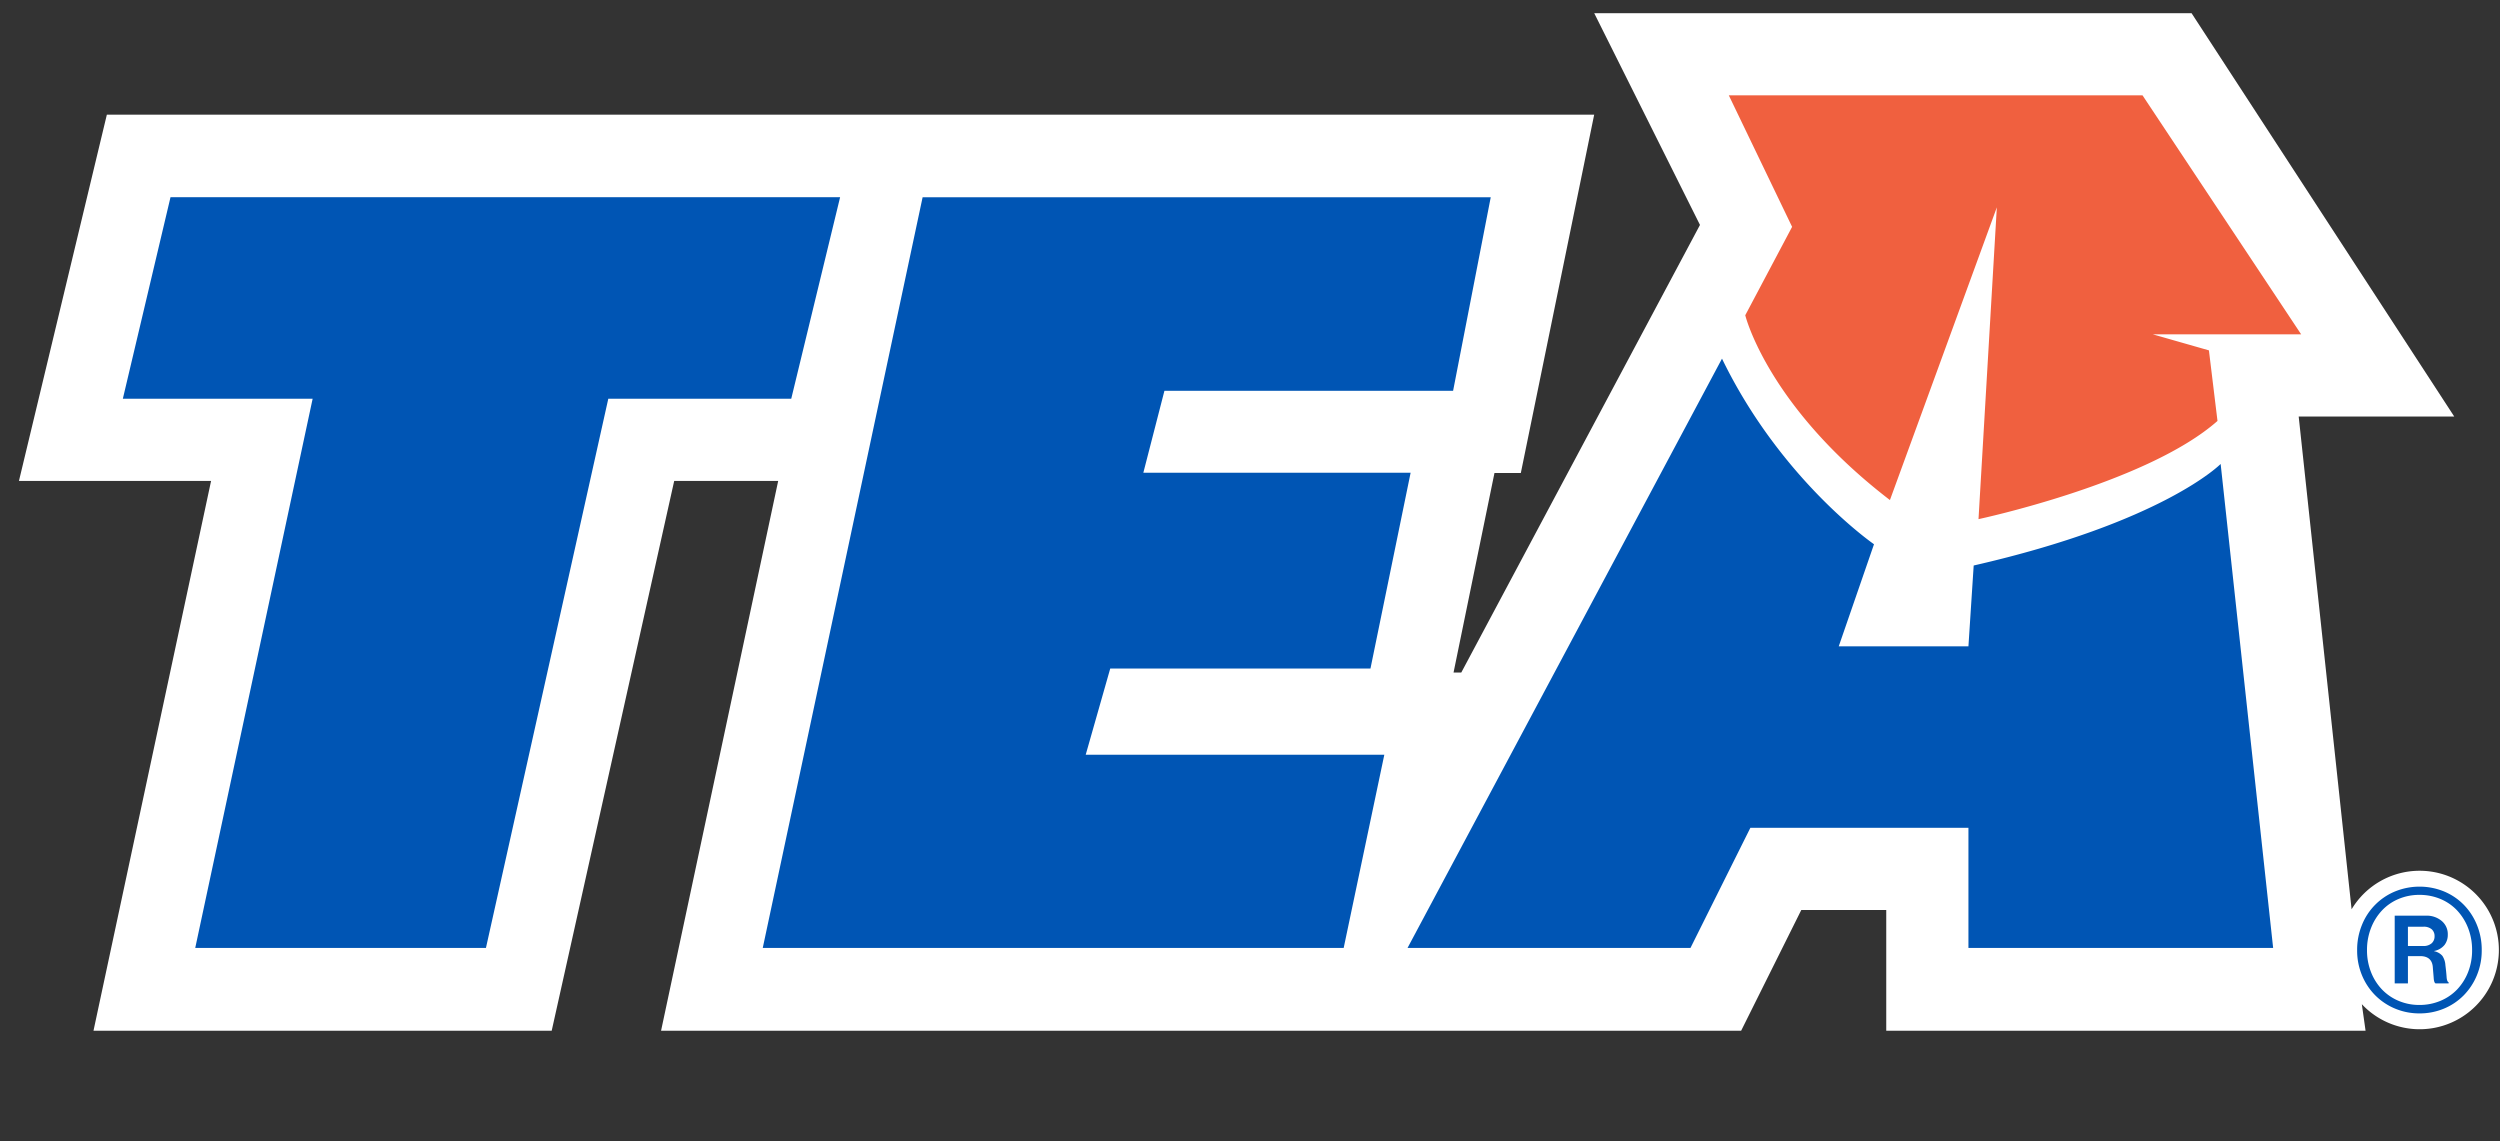
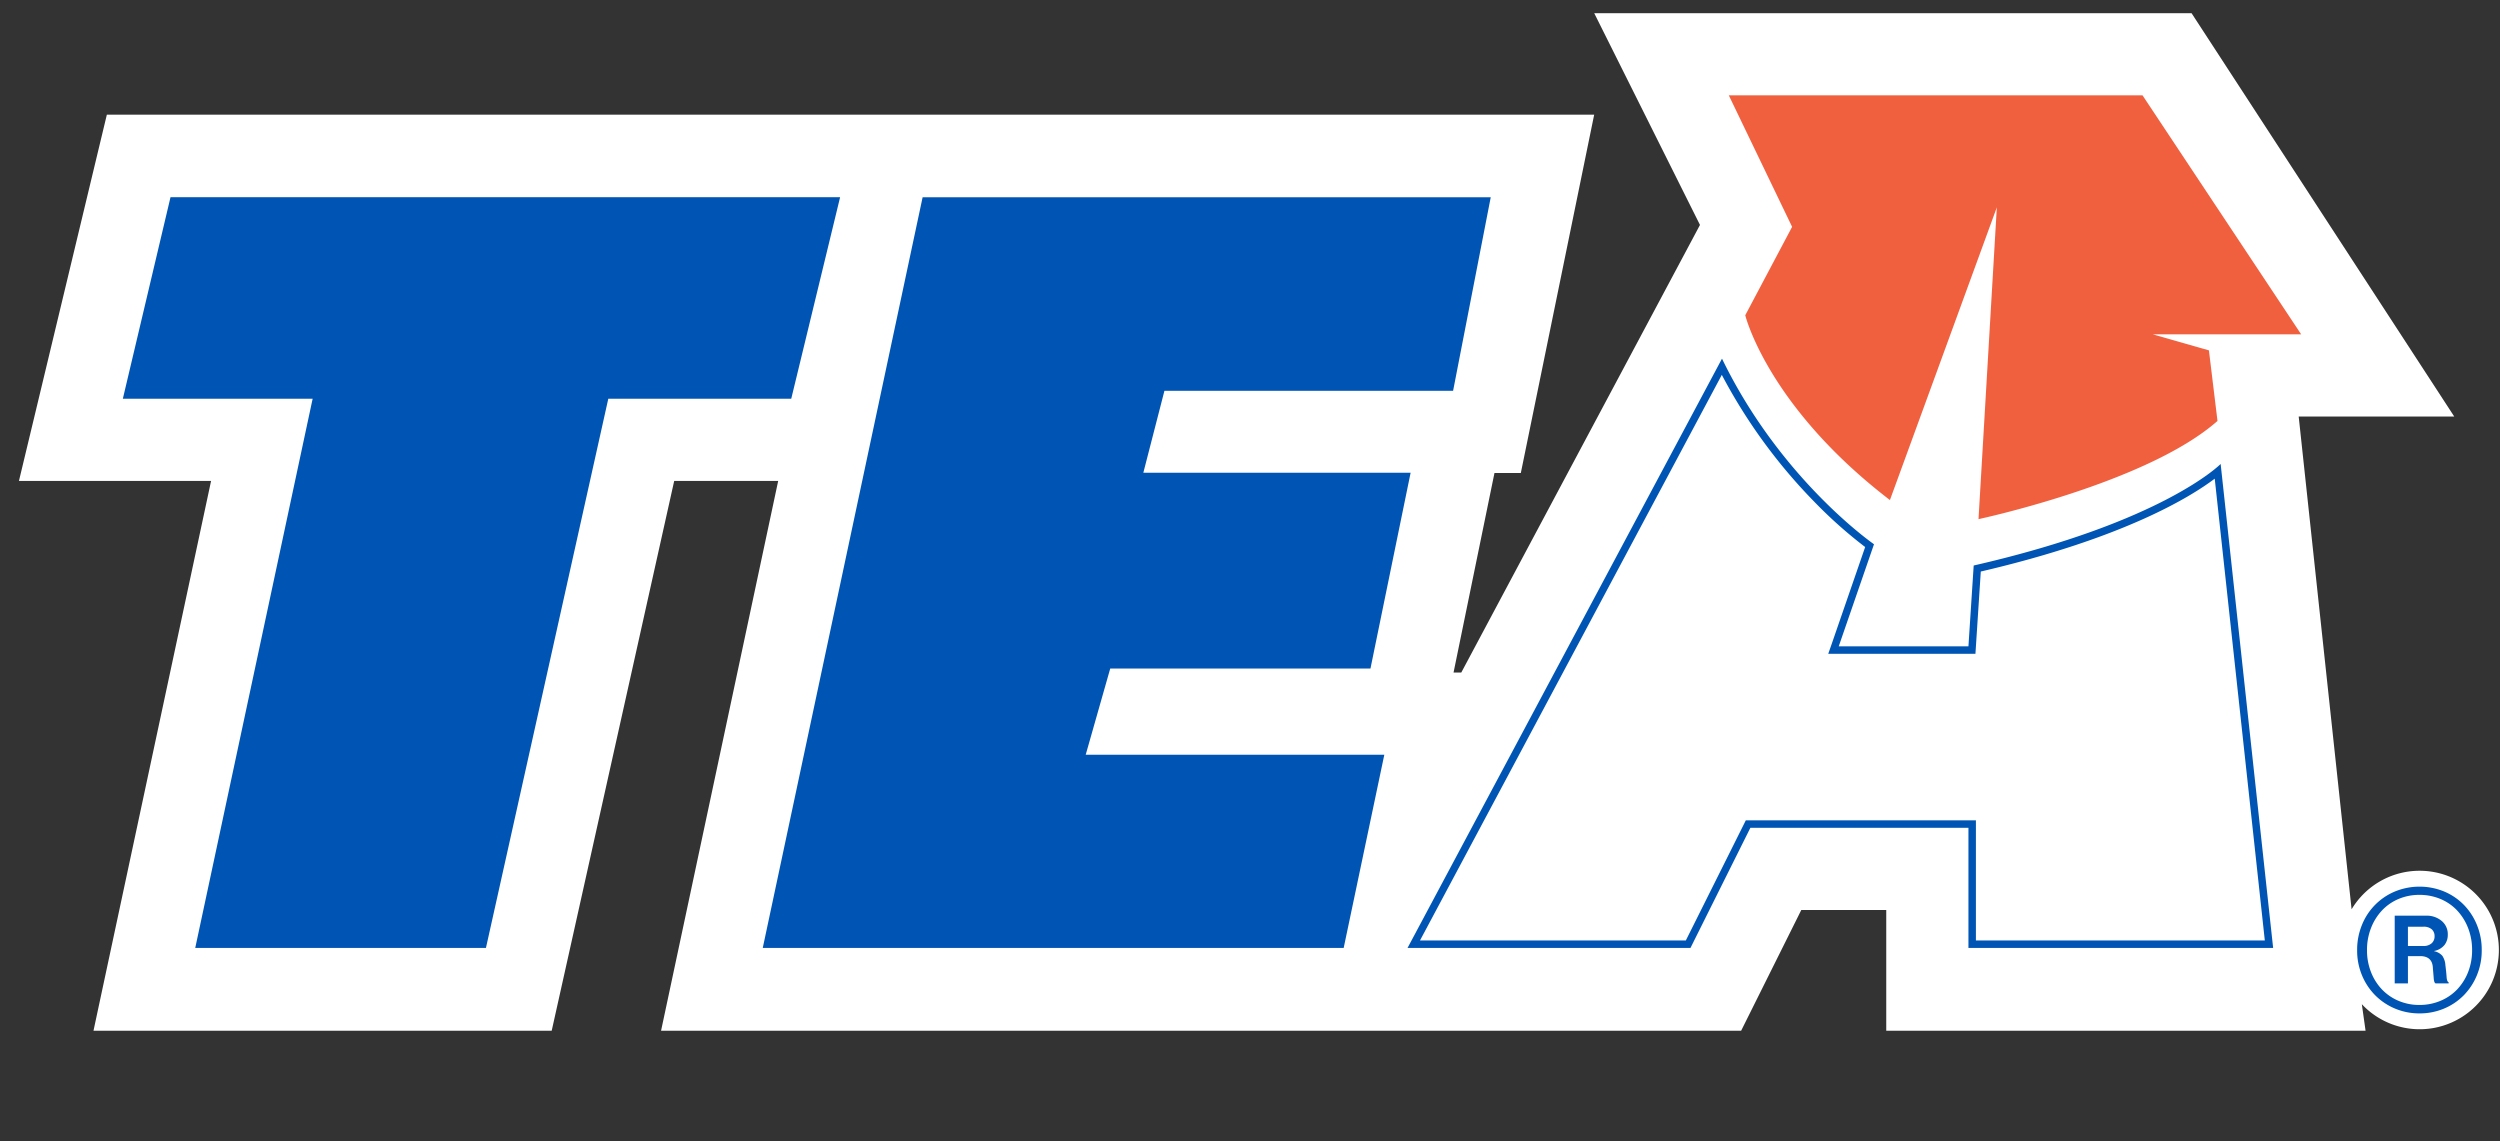
<svg xmlns="http://www.w3.org/2000/svg" width="1338.37" height="610.91" viewBox="0 0 1338.37 610.91">
  <rect x="0" y="0" width="1338.37" height="610.91" fill="#333333" stroke="none" />
  <defs>
    <style>.a{fill:#fff;}.b{fill:#0055b4;}.c{fill:#f0603f;}</style>
  </defs>
  <title>TEA Logo</title>
  <path class="a" d="M1295.3,466.16a42.42,42.42,0,0,0-36.38,20.63L1230.6,223h83.28L1173.24,7.05H853.46l56.62,113.37L782.29,360.05h-4.14l21.91-106.82h14.11L853.44,61.4H57.2L10.14,257.47H113L50.05,551.79h245.3l65.58-294.32H416.6L353.9,551.79H932.12l32.2-64.63h45.48v64.63h256.6l-2-14.2a42.42,42.42,0,1,0,30.93-71.43Z" />
  <path class="a" d="M1041.8,519.46v-64.3H944.51l-32.06,64.3H733.53L946,121.16,906.43,39.05h247l100.8,152H1195l35.3,328.46Zm.75-185.46,2.09-32,6.92-107.12L1001.44,334Z" />
  <path class="a" d="M1147,51.05l84.88,128H1152.5l30,8.57,34.38,319.89H1053.8v-64.3H937.09L905,507.46H753.53l205.87-386L925.52,51.05H1147M984.37,346h69.43l2.81-43.26L1069,111,984.37,346M1159.89,27.05H887.33l16.56,34.4,28.6,59.43L732.36,496.16l-18.83,35.3H919.88l6.63-13.29,25.43-51h77.86v64.3h213.83l-2.85-26.57L1208.34,203h68.27l-24.72-37.27L1167,37.78l-7.12-10.73ZM1018.52,322l15.6-43.31-1.46,22.5L1031.31,322Z" />
  <polygon class="a" points="89.68 519.46 152.53 225.47 50.59 225.47 81.79 93.57 465 93.57 433.02 225.47 335.27 225.47 269.77 519.46 89.68 519.46" />
  <path class="a" d="M449.75,105.57l-26.16,107.9H325.65l-65.5,294H104.52l62.85-294H65.76l25.52-107.9H449.75m30.51-24H72.3L67.93,100,42.4,208l-7,29.52H137.7l-56.65,265-6.2,29H279.39l4.19-18.78,61.31-275.21h97.57l4.45-18.34,26.16-107.91,7.19-29.65Z" />
  <polygon class="a" points="393.52 519.46 484.2 93.57 812.63 93.57 787.8 221.23 632.67 221.23 627.56 241.09 769.88 241.09 743.47 369.88 603.43 369.88 597.12 392.05 755.9 392.05 729.1 519.46 393.52 519.46" />
  <path class="a" d="M798.07,105.57,777.91,209.23H623.37l-11.29,43.86H755.17L733.68,357.88H594.37l-13.14,46.17H741.11L719.36,507.46h-311l85.58-401.89H798.07m29.12-24H474.49l-4.05,19L384.87,502.46l-6.17,29H738.83l4-19.06L764.6,409l6.08-28.94h-17l3.55-17.34,21.49-104.8,5.06-24.68h14l3.78-19.42,20.16-103.66,5.56-28.58Z" />
  <path class="b" d="M1295.24,542.52a33.44,33.44,0,0,1-13-2.55,32.69,32.69,0,0,1-10.61-7.08,33,33,0,0,1-7.13-10.73,34.47,34.47,0,0,1-2.61-13.51,34.91,34.91,0,0,1,2.61-13.57,32.45,32.45,0,0,1,17.74-17.87,34.67,34.67,0,0,1,26.1,0,32.05,32.05,0,0,1,10.56,7.08,33.38,33.38,0,0,1,7.08,10.79,34.91,34.91,0,0,1,2.61,13.57,34.47,34.47,0,0,1-2.61,13.51,33.54,33.54,0,0,1-7.08,10.73,32.05,32.05,0,0,1-10.56,7.08A33.44,33.44,0,0,1,1295.24,542.52Zm0-4.52a28.66,28.66,0,0,0,11.26-2.21,26.43,26.43,0,0,0,8.93-6.09,28.73,28.73,0,0,0,5.86-9.28,31.55,31.55,0,0,0,2.14-11.77,32,32,0,0,0-2.14-11.83,29.29,29.29,0,0,0-5.86-9.4,26,26,0,0,0-8.93-6.15,28.66,28.66,0,0,0-11.26-2.2,28.17,28.17,0,0,0-11.19,2.2,26.07,26.07,0,0,0-8.87,6.15,29,29,0,0,0-5.86,9.4,32,32,0,0,0-2.15,11.83,31.55,31.55,0,0,0,2.15,11.77,28.39,28.39,0,0,0,5.86,9.28,26.48,26.48,0,0,0,8.87,6.09A28.18,28.18,0,0,0,1295.24,538ZM1282,490.2h16.82a12.41,12.41,0,0,1,8.29,2.79,9.19,9.19,0,0,1,3.31,7.42,8.81,8.81,0,0,1-1.74,5.45,9.44,9.44,0,0,1-5.57,3.25v.12a7.78,7.78,0,0,1,4.41,2.49,10.08,10.08,0,0,1,1.62,5c.31,2.47.53,4.56.64,6.26s.48,2.67,1.1,2.9v.58h-7c-.54-.23-.89-1.18-1-2.84s-.31-3.54-.46-5.63q-.36-6.13-6.85-6.14h-6.49v14.61H1282Zm7.08,16.24h8.12a6.51,6.51,0,0,0,4.58-1.45,4.9,4.9,0,0,0,1.56-3.77,4.83,4.83,0,0,0-1.5-3.71,6.48,6.48,0,0,0-4.53-1.39h-8.23Z" />
  <polygon class="b" points="106.99 505.46 169.84 211.47 68.29 211.47 92.87 107.57 447.2 107.57 422.01 211.47 324.05 211.47 258.55 505.46 106.99 505.46" />
  <path class="b" d="M444.66,109.57l-24.22,99.9h-98l-.69,3.13L256.94,503.46H109.47l61.81-289.15,1-4.84H70.82l23.63-99.9H444.66m5.09-4H91.28L65.76,213.47H167.37l-62.85,294H260.15l65.5-294h97.94l26.16-107.9Z" />
  <polygon class="b" points="410.81 505.46 495.54 107.57 795.65 107.57 776.26 207.23 621.82 207.23 609.5 255.09 752.72 255.09 732.05 355.88 592.86 355.88 578.58 406.05 738.64 406.05 717.74 505.46 410.81 505.46" />
  <path class="b" d="M793.22,109.57l-18.61,95.66H620.27l-.78,3-11.28,43.86-1.29,5H750.27l-19.85,96.79H591.35l-.83,2.91L577.38,403l-1.45,5.09H736.18l-20.07,95.41H413.28l83.88-393.89H793.22m4.85-4H493.92L408.34,507.46h311l21.75-103.41H581.23l13.14-46.17H733.68l21.49-104.79H612.08l11.29-43.86H777.91l20.16-103.66Z" />
-   <path class="b" d="M1055.8,505.46v-64.3H935.85l-32.06,64.3H756.87L921.8,196.37c28.63,56.88,71.27,90,79.06,95.74L981.56,348h74.11l2.84-43.64c51.93-12,84.81-26,103.29-35.75,13.57-7.13,21.54-13,25.45-16.18l27.44,253Z" />
  <path class="b" d="M921.77,200.68a291.1,291.1,0,0,0,49.74,68.17,243.31,243.31,0,0,0,27,24l-17.9,51.84L978.75,350h78.8l.24-3.74,2.62-40.29c76.51-17.83,112.25-39.91,125.24-49.72l26.81,247.21H1057.8v-64.3H934.61l-1.1,2.22-31,62.08H760.2L921.77,200.68m.1-8.69L753.53,507.46H905l32.06-64.3H1053.8v64.3h163.12l-28.1-259.08s-30.46,31.1-132.21,54.36L1053.8,346H984.37l18.87-54.64S953.37,257,921.87,192Z" />
  <path class="c" d="M1071,111.12a2,2,0,0,0-1.59-2.08,1.9,1.9,0,0,0-.41,0,2,2,0,0,0-1.88,1.31l-56.29,154.13c-32.2-25.14-50.68-49.64-60.56-65.91-9.43-15.55-13-26.68-13.81-29.53l24.7-46.62a2,2,0,0,0,0-1.81L928.7,53.05h217.23l82.23,124H1152.5a2,2,0,0,0-.55,3.92l28.77,8.21,4.29,35.41c-33.77,29.11-108.83,47.44-123.67,50.85Z" />
  <path class="c" d="M1144.86,55.05l79.58,120H1152.5a4,4,0,0,0-1.1,7.85l27.49,7.84,4,33c-32.12,27-100.19,44.55-119.41,49.11l9.5-161.6a4,4,0,0,0-3.18-4.15,4.45,4.45,0,0,0-.81-.08,4,4,0,0,0-3.76,2.63L1009.9,261.16c-30.54-24.28-48.24-47.77-57.8-63.48-8.7-14.3-12.37-24.82-13.49-28.46l24.32-45.91a4,4,0,0,0,.07-3.6L931.88,55.05h213m2.15-4H925.52l33.88,70.39-25.08,47.33s11.86,48.63,77.45,98.93L1069,111l-9.81,166.92s90.19-19.21,127.94-52.57l-4.59-37.78-30-8.57h79.39L1147,51.05Z" />
</svg>